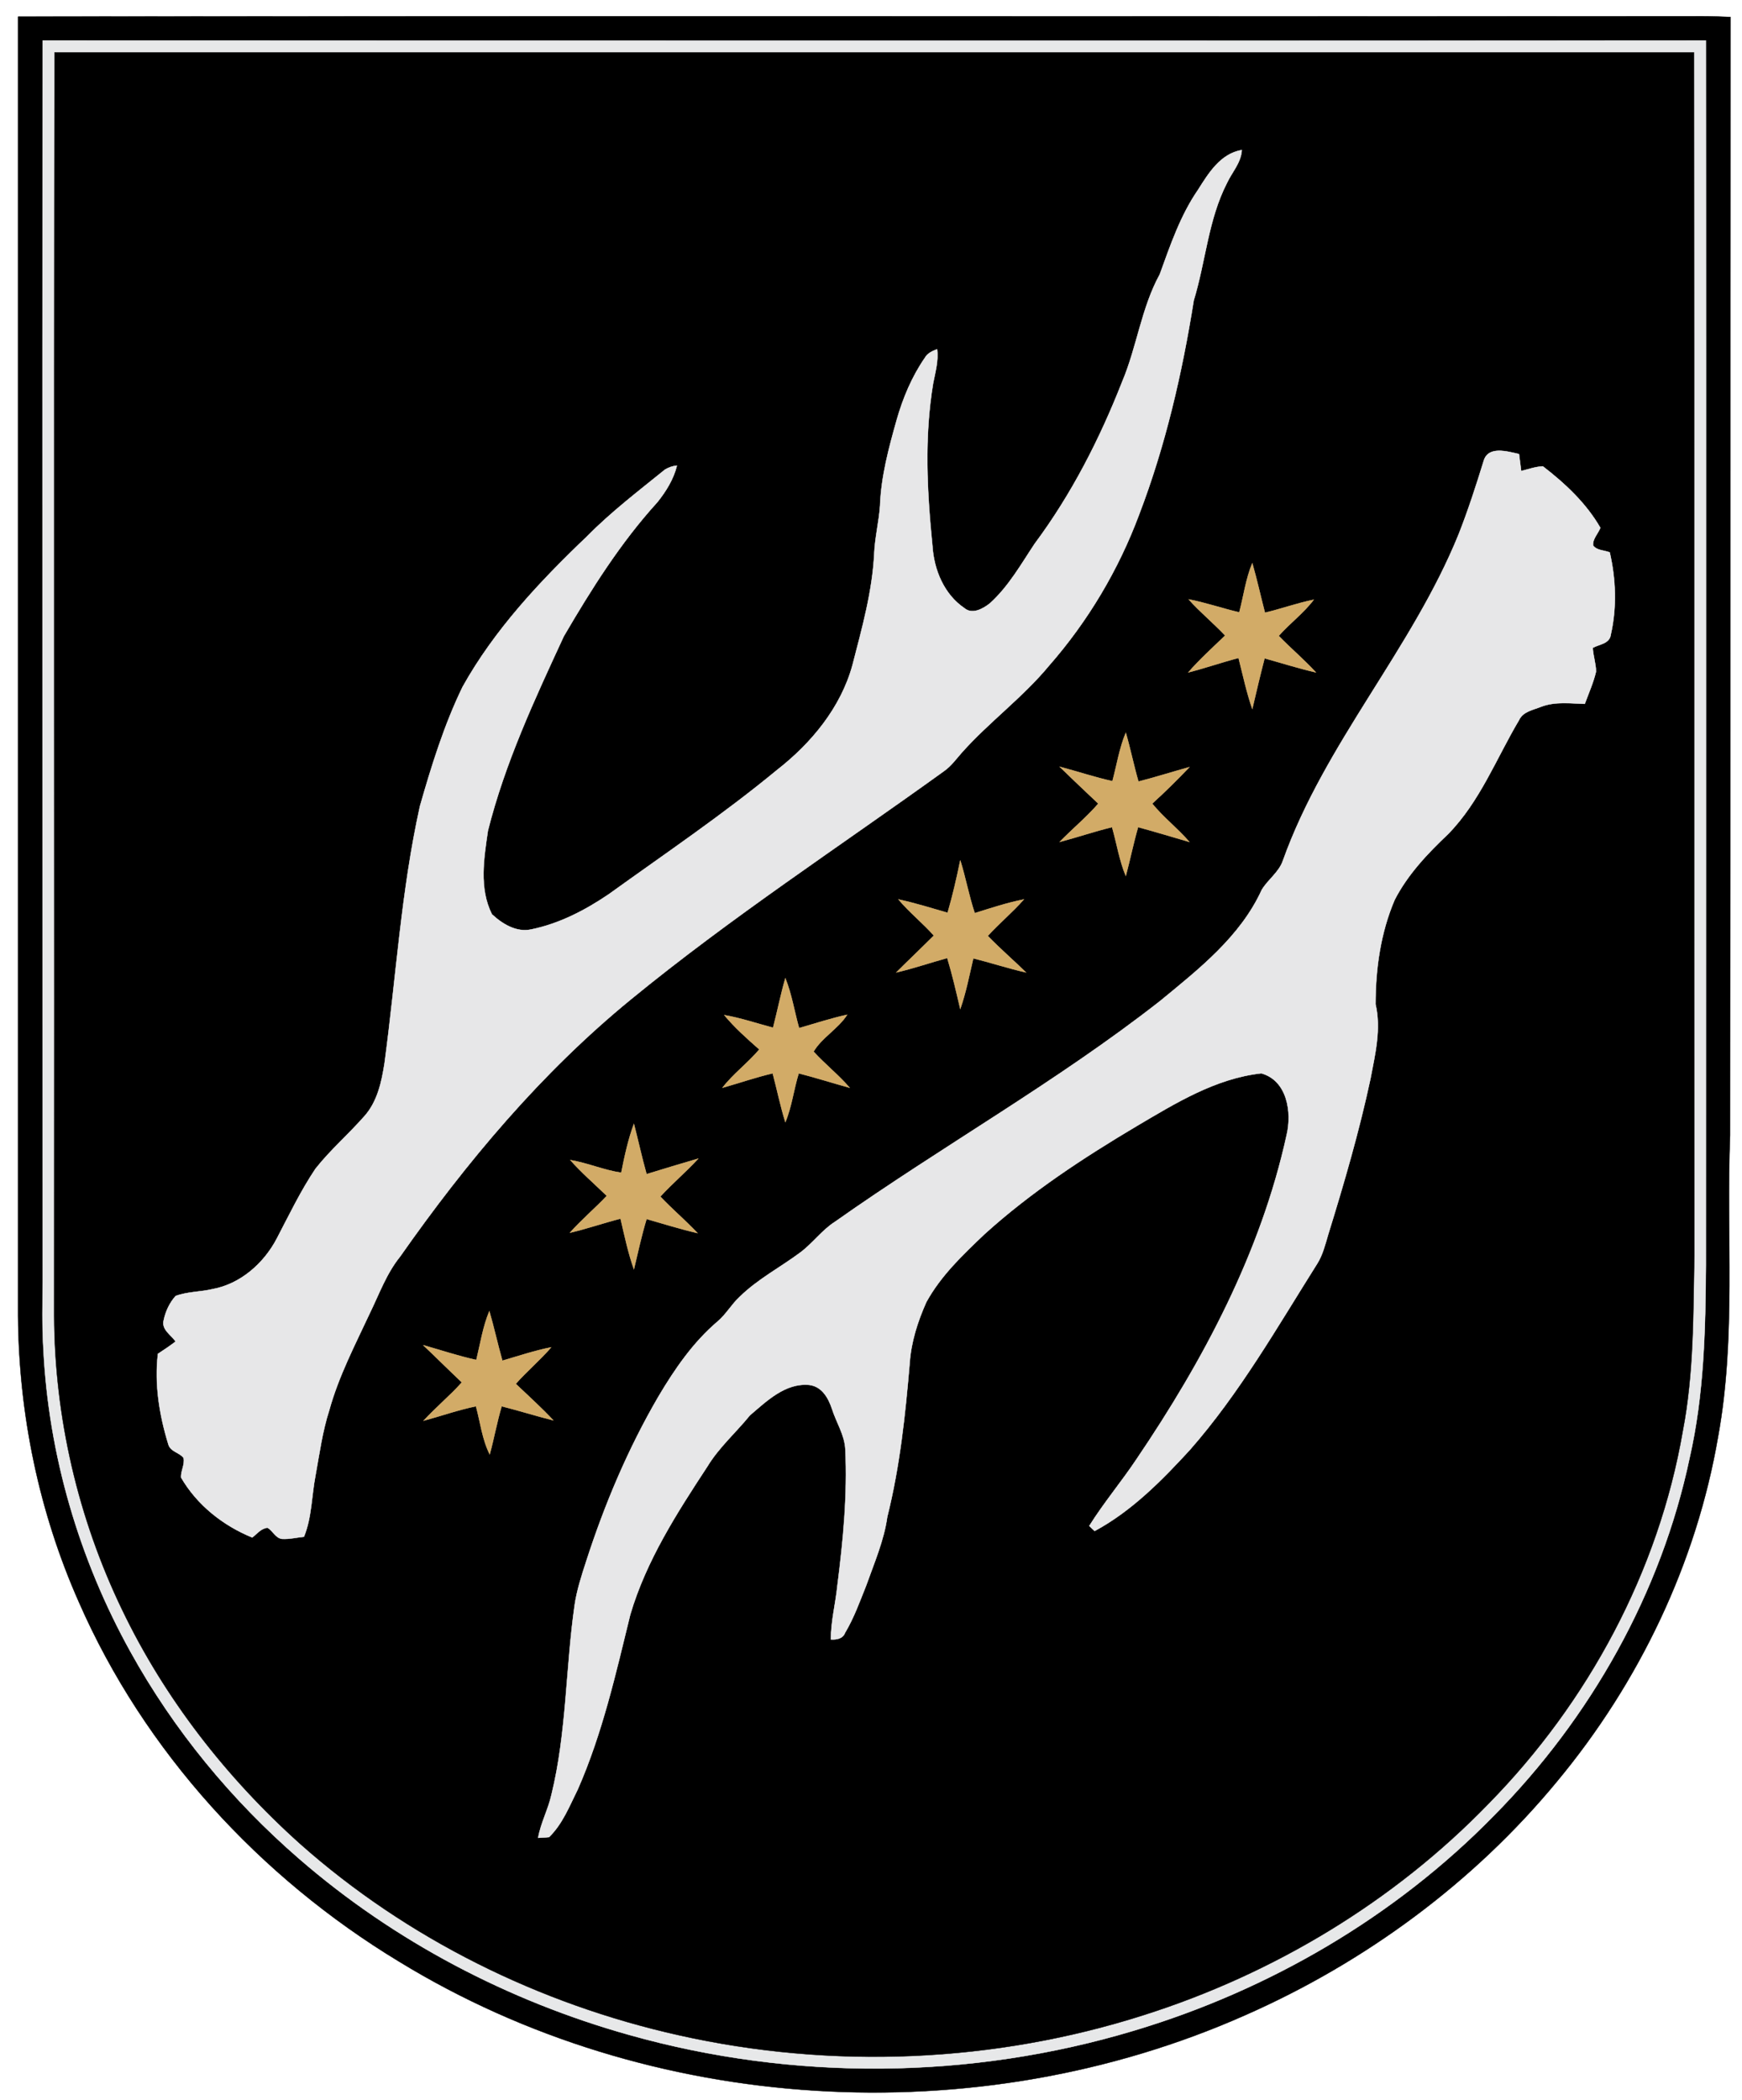
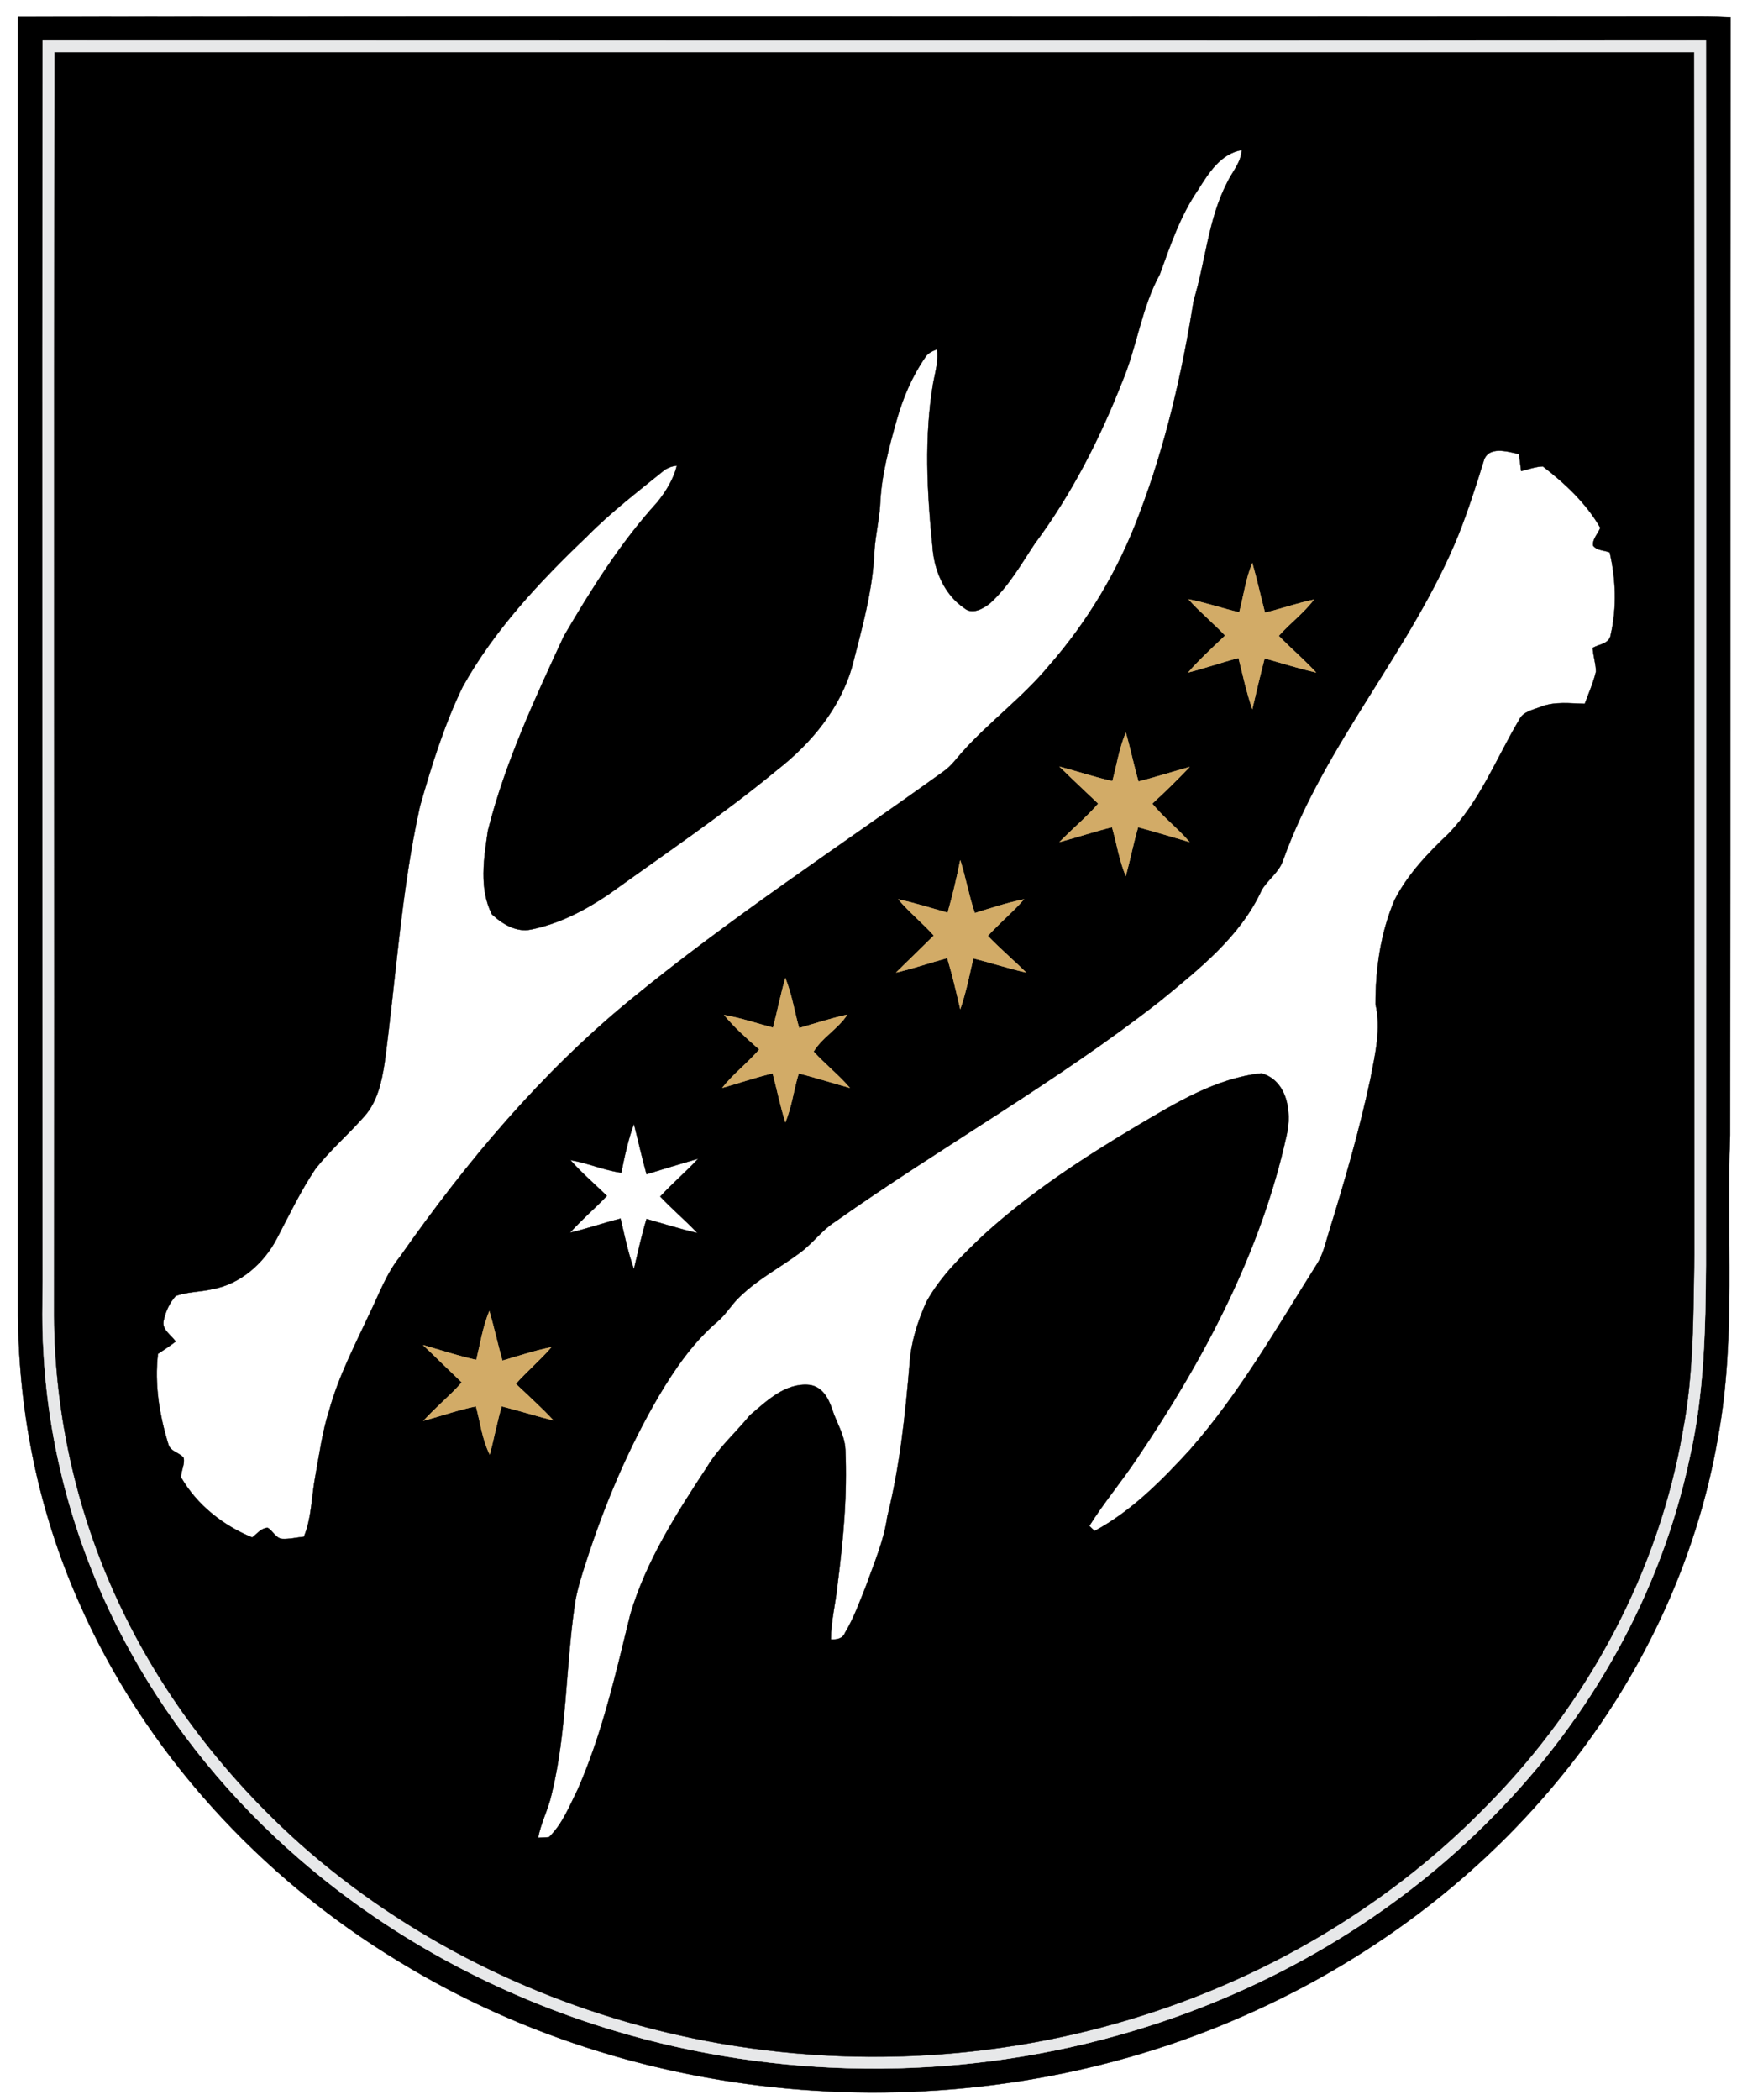
<svg xmlns="http://www.w3.org/2000/svg" xmlns:ns1="http://sodipodi.sourceforge.net/DTD/sodipodi-0.dtd" xmlns:ns2="http://www.inkscape.org/namespaces/inkscape" width="482pt" height="581pt" viewBox="0 0 482 581" version="1.1" id="svg7250" ns1:version="0.32" ns2:version="0.46" ns1:docname="Coat_of_arms_of_Kazlu_Ruda_(Lithuania).svg" ns2:output_extension="org.inkscape.output.svg.inkscape">
  <defs id="defs7275">
    <ns2:perspective ns1:type="inkscape:persp3d" ns2:vp_x="0 : 363.125 : 1" ns2:vp_y="0 : 1000 : 0" ns2:vp_z="602.5 : 363.125 : 1" ns2:persp3d-origin="301.25 : 242.08333 : 1" id="perspective7279" />
  </defs>
  <ns1:namedview ns2:window-height="669" ns2:window-width="640" ns2:pageshadow="2" ns2:pageopacity="0.0" guidetolerance="10.0" gridtolerance="10.0" objecttolerance="10.0" borderopacity="1.0" bordercolor="#666666" pagecolor="#ffffff" id="base" showgrid="false" ns2:zoom="0.63614458" ns2:cx="301.25" ns2:cy="363.125" ns2:window-x="75" ns2:window-y="75" ns2:current-layer="svg7250" />
  <path fill="#000000" stroke="#000000" stroke-width="0.094" opacity="1.00" d=" M 5.0 4.6 C 160.3 4.4 315.7 4.6 471.0 4.5 C 473.6 4.5 476.2 4.6 478.8 4.7 C 478.7 107.8 478.8 210.9 478.7 314.0 C 477.6 341.8 480.4 369.8 475.4 397.3 C 469.4 432.4 453.5 465.5 430.8 492.8 C 407.7 520.8 377.6 542.9 344.4 557.5 C 270.1 590.4 179.8 585.1 110.4 542.6 C 71.9 519.3 39.9 484.5 21.8 443.1 C 10.8 418.3 5.2 391.2 5.0 364.0 C 5.0 244.2 5.0 124.4 5.0 4.6 M 11.8 11.2 C 11.7 125.5 11.8 239.7 11.8 354.0 C 11.8 360.3 11.6 366.7 12.0 373.0 C 13.4 402.4 21.9 431.3 36.1 456.9 C 48.1 478.6 64.1 498.0 82.8 514.2 C 109.1 537.0 140.6 553.5 174.1 562.9 C 219.5 575.7 268.6 575.3 313.8 561.7 C 351.2 550.5 386.0 530.2 413.3 502.3 C 440.1 475.2 459.6 440.7 467.5 403.3 C 471.5 385.8 471.9 367.8 472.0 350.0 C 472.0 237.1 472.1 124.2 472.0 11.2 C 318.6 11.3 165.2 11.2 11.8 11.2 Z" id="path7252" />
  <path fill="#e7e8e9" stroke="#e7e8e9" stroke-width="0.094" opacity="1.00" d=" M 11.8 11.2 C 165.2 11.2 318.6 11.3 472.0 11.2 C 472.1 124.2 472.0 237.1 472.0 350.0 C 471.9 367.8 471.5 385.8 467.5 403.3 C 459.6 440.7 440.1 475.2 413.3 502.3 C 386.0 530.2 351.2 550.5 313.8 561.7 C 268.6 575.3 219.5 575.7 174.1 562.9 C 140.6 553.5 109.1 537.0 82.8 514.2 C 64.1 498.0 48.1 478.6 36.1 456.9 C 21.9 431.3 13.4 402.4 12.0 373.0 C 11.6 366.7 11.8 360.3 11.8 354.0 C 11.8 239.7 11.7 125.5 11.8 11.2 M 15.1 14.5 C 14.9 131.0 15.1 247.5 15.0 364.0 C 15.1 392.0 21.6 420.0 33.8 445.3 C 45.6 469.9 62.7 491.8 83.0 510.0 C 112.6 536.3 149.3 554.4 187.9 563.0 C 230.3 572.5 275.2 570.6 316.5 557.4 C 352.4 546.0 385.7 526.0 411.9 498.9 C 439.4 470.9 458.9 434.7 465.6 395.9 C 468.7 379.8 468.5 363.3 468.8 347.0 C 468.7 236.2 468.8 125.3 468.7 14.5 C 317.5 14.5 166.3 14.5 15.1 14.5 Z" id="path7254" />
  <path fill="#000000" stroke="#000000" stroke-width="0.094" opacity="1.00" d=" M 15.1 14.5 C 166.3 14.5 317.5 14.5 468.7 14.5 C 468.8 125.3 468.7 236.2 468.8 347.0 C 468.5 363.3 468.7 379.8 465.6 395.9 C 458.9 434.7 439.4 470.9 411.9 498.9 C 385.7 526.0 352.4 546.0 316.5 557.4 C 275.2 570.6 230.3 572.5 187.9 563.0 C 149.3 554.4 112.6 536.3 83.0 510.0 C 62.7 491.8 45.6 469.9 33.8 445.3 C 21.6 420.0 15.1 392.0 15.0 364.0 C 15.1 247.5 14.9 131.0 15.1 14.5 M 331.5 52.5 C 326.6 59.6 323.8 67.9 320.9 75.9 C 315.8 85.2 314.6 95.9 310.5 105.6 C 304.3 121.4 296.5 136.7 286.3 150.4 C 282.5 156.1 279.1 162.2 273.9 166.9 C 272.0 168.4 269.0 170.1 266.8 168.2 C 261.2 164.4 258.4 157.6 258.0 151.0 C 256.5 136.1 255.7 120.9 258.2 106.0 C 258.8 102.9 259.7 99.8 259.3 96.6 C 258.0 97.1 256.6 97.7 255.9 99.0 C 252.3 104.2 249.8 110.2 248.1 116.2 C 245.9 124.0 243.8 131.8 243.5 139.9 C 243.2 144.3 242.1 148.6 241.9 153.0 C 241.4 163.6 238.5 173.8 235.9 183.9 C 232.7 195.7 224.5 205.6 215.0 213.0 C 200.1 225.3 184.1 236.1 168.4 247.4 C 161.9 251.8 154.8 255.5 147.0 257.1 C 142.9 258.0 139.0 255.6 136.1 252.9 C 132.5 245.7 133.9 237.4 135.0 229.8 C 139.7 211.1 147.9 193.5 156.0 176.0 C 163.6 163.0 171.7 150.1 181.9 138.9 C 184.3 135.9 186.4 132.5 187.3 128.8 C 186.1 128.9 185.0 129.3 184.0 129.9 C 176.6 135.9 169.1 141.6 162.4 148.4 C 149.4 160.8 136.8 174.2 128.0 190.0 C 122.9 200.5 119.4 211.8 116.2 223.0 C 111.0 246.4 109.6 270.4 106.4 294.1 C 105.6 299.3 104.4 304.8 100.8 308.8 C 96.4 313.8 91.4 318.1 87.3 323.3 C 83.2 329.4 80.0 336.1 76.6 342.6 C 73.0 349.5 66.5 355.2 58.8 356.6 C 55.4 357.4 51.8 357.3 48.6 358.5 C 46.9 360.4 45.8 362.8 45.3 365.2 C 44.6 367.8 47.4 369.3 48.6 371.1 C 47.0 372.3 45.4 373.4 43.7 374.5 C 42.7 382.9 44.1 391.5 46.6 399.6 C 47.2 401.6 49.7 401.8 50.8 403.3 C 51.2 405.1 50.0 406.9 50.1 408.7 C 54.5 416.3 61.7 422.0 69.8 425.3 C 71.1 424.3 72.2 422.8 74.0 422.6 C 75.5 423.4 76.2 425.5 78.1 425.7 C 80.1 425.8 82.1 425.3 84.1 425.1 C 86.3 419.7 86.2 413.8 87.3 408.1 C 88.4 402.1 89.2 396.0 91.1 390.1 C 93.7 380.7 98.2 372.1 102.3 363.3 C 104.9 358.0 106.9 352.3 110.7 347.6 C 129.0 321.5 149.7 296.8 174.5 276.5 C 202.2 253.8 232.2 234.2 261.2 213.3 C 263.2 211.9 264.6 209.9 266.2 208.1 C 273.7 199.7 283.0 192.9 290.2 184.2 C 301.0 171.9 309.5 157.6 315.2 142.3 C 322.5 123.2 327.1 103.2 330.3 83.1 C 333.6 72.3 334.3 60.7 339.5 50.6 C 340.9 47.6 343.4 45.0 343.6 41.5 C 337.7 42.5 334.4 47.9 331.5 52.5 M 410.5 127.6 C 408.4 134.4 406.2 141.2 403.6 147.8 C 390.7 179.6 366.6 205.6 355.0 238.0 C 353.9 241.3 350.8 243.3 349.1 246.2 C 343.2 259.1 331.7 268.1 321.0 276.9 C 292.4 299.3 260.6 317.1 231.0 338.0 C 227.4 340.3 224.9 343.9 221.4 346.5 C 215.9 350.6 209.7 353.8 204.7 358.7 C 202.4 360.8 200.9 363.6 198.5 365.6 C 191.8 371.3 186.7 378.7 182.2 386.3 C 173.8 400.7 167.3 416.1 162.2 431.9 C 160.9 435.9 159.6 439.9 159.0 444.0 C 156.5 461.4 156.8 479.3 152.6 496.4 C 151.7 500.5 149.6 504.3 148.9 508.4 C 149.6 508.3 151.1 508.3 151.9 508.2 C 155.7 504.5 157.6 499.5 159.9 494.9 C 166.7 479.4 170.4 462.9 174.4 446.6 C 178.8 431.7 187.3 418.5 195.7 405.7 C 198.9 400.4 203.6 396.3 207.5 391.5 C 212.2 387.5 217.3 382.5 223.9 383.1 C 227.4 383.5 229.2 386.7 230.2 389.7 C 231.4 393.5 233.7 396.9 233.9 400.9 C 234.5 413.5 233.3 426.1 231.7 438.6 C 231.2 443.6 229.9 448.5 229.9 453.5 C 231.5 453.6 233.2 453.3 233.8 451.7 C 236.3 447.5 237.9 443.0 239.7 438.5 C 241.9 432.3 244.6 426.1 245.5 419.6 C 249.0 405.6 250.5 391.3 251.7 377.1 C 252.1 371.2 253.9 365.6 256.3 360.2 C 260.3 352.9 266.4 347.1 272.4 341.4 C 285.2 329.8 299.7 320.3 314.5 311.5 C 325.2 305.2 336.3 298.3 349.0 296.9 C 356.2 298.9 357.5 307.7 356.0 314.0 C 348.9 346.4 333.0 376.3 314.5 403.6 C 310.3 409.9 305.4 415.7 301.4 422.1 C 301.7 422.4 302.5 423.2 302.9 423.5 C 313.1 418.0 321.4 409.6 329.2 401.1 C 343.0 385.4 353.4 367.1 364.5 349.5 C 366.0 347.1 366.7 344.2 367.5 341.5 C 371.9 327.3 376.1 312.9 379.2 298.4 C 380.5 291.6 382.2 284.6 380.6 277.8 C 380.6 268.0 382.0 258.0 385.9 248.9 C 389.5 241.9 395.0 236.1 400.7 230.7 C 409.5 221.7 414.0 209.8 420.3 199.2 C 421.4 196.8 424.2 196.4 426.4 195.5 C 430.3 194.0 434.5 194.6 438.5 194.7 C 439.6 191.7 440.9 188.8 441.6 185.8 C 441.6 183.6 440.8 181.4 440.7 179.2 C 442.5 178.2 445.4 178.1 445.7 175.5 C 447.4 168.0 447.1 160.2 445.4 152.8 C 443.9 152.2 441.8 152.3 440.8 150.9 C 440.6 149.1 442.2 147.6 442.8 146.0 C 438.9 139.2 433.0 133.7 426.9 129.0 C 424.8 129.1 422.9 129.8 420.9 130.3 C 420.7 128.7 420.5 127.2 420.3 125.6 C 417.1 124.9 411.7 123.2 410.5 127.6 M 342.9 169.4 C 338.2 168.3 333.6 166.7 328.9 165.8 C 332.0 169.3 335.7 172.3 339.0 175.8 C 335.6 179.1 332.0 182.3 328.8 186.0 C 333.5 184.8 338.1 183.2 342.7 182.0 C 343.9 186.7 344.9 191.5 346.5 196.1 C 347.6 191.4 348.7 186.7 349.9 182.1 C 354.6 183.4 359.3 184.9 364.1 186.0 C 360.9 182.5 357.2 179.4 353.8 175.9 C 356.9 172.4 360.7 169.6 363.5 165.9 C 359.0 166.8 354.6 168.4 350.0 169.5 C 348.8 164.9 347.8 160.3 346.5 155.8 C 344.7 160.1 344.1 164.9 342.9 169.4 M 307.8 216.1 C 302.9 215.0 298.1 213.4 293.2 212.1 C 296.7 215.5 300.3 218.9 303.9 222.3 C 300.6 226.1 296.7 229.3 293.2 232.9 C 298.1 231.6 302.8 230.0 307.7 228.8 C 309.0 233.3 309.7 238.0 311.5 242.3 C 312.7 237.8 313.6 233.3 314.9 228.8 C 319.7 230.1 324.3 231.5 329.1 232.9 C 325.8 229.1 321.9 226.1 318.8 222.3 C 322.3 219.1 325.8 215.7 329.1 212.2 C 324.4 213.5 319.7 215.0 315.0 216.2 C 313.7 211.7 312.8 207.2 311.5 202.7 C 309.7 207.0 309.0 211.7 307.8 216.1 M 265.7 238.0 C 264.7 242.9 263.6 247.7 262.2 252.5 C 257.7 251.2 253.2 249.8 248.6 248.8 C 251.6 252.4 255.3 255.3 258.4 258.8 C 255.0 262.2 251.4 265.6 248.0 269.0 C 252.7 267.9 257.4 266.3 262.1 265.0 C 263.5 269.6 264.6 274.4 265.7 279.1 C 267.3 274.5 268.2 269.8 269.3 265.1 C 274.2 266.3 279.0 267.9 283.9 269.0 C 280.4 265.6 276.7 262.4 273.3 258.9 C 276.5 255.4 280.1 252.4 283.3 248.8 C 278.7 249.7 274.2 251.2 269.7 252.6 C 268.1 247.8 267.2 242.8 265.7 238.0 M 217.3 270.6 C 216.0 275.1 215.1 279.7 213.9 284.3 C 209.4 283.1 205.0 281.6 200.4 280.8 C 203.3 284.3 206.7 287.3 210.1 290.3 C 206.9 294.1 202.9 297.0 199.9 300.9 C 204.5 299.6 209.1 298.0 213.8 296.9 C 215.0 301.4 215.9 305.9 217.3 310.4 C 219.1 306.1 219.6 301.4 221.0 296.9 C 225.7 298.1 230.4 299.6 235.1 300.9 C 232.0 297.3 228.3 294.4 225.1 290.9 C 227.4 287.0 231.9 284.6 234.4 280.7 C 229.9 281.7 225.6 283.1 221.1 284.4 C 219.8 279.8 219.1 275.1 217.3 270.6 M 171.9 324.4 C 167.1 323.7 162.6 321.7 157.8 320.9 C 160.9 324.4 164.5 327.5 167.9 330.8 C 164.6 334.3 160.9 337.4 157.7 341.0 C 162.4 339.9 167.0 338.3 171.7 337.1 C 172.8 341.8 173.8 346.6 175.4 351.1 C 176.5 346.5 177.5 341.8 178.9 337.2 C 183.5 338.5 188.2 340.0 193.0 341.1 C 189.7 337.6 186.0 334.5 182.7 331.0 C 186.1 327.3 189.9 324.1 193.2 320.5 C 188.5 321.9 183.7 323.3 178.9 324.8 C 177.6 320.2 176.6 315.5 175.4 310.9 C 173.8 315.2 172.8 319.9 171.9 324.4 M 131.8 376.2 C 126.8 375.1 122.0 373.5 117.1 372.1 C 120.7 375.5 124.2 379.0 127.8 382.4 C 124.5 386.1 120.6 389.3 117.2 393.0 C 122.0 391.7 126.8 390.0 131.7 389.0 C 132.9 393.4 133.4 398.1 135.5 402.3 C 136.7 397.9 137.5 393.4 138.8 389.0 C 143.6 390.2 148.3 391.7 153.1 392.9 C 149.8 389.4 146.2 386.1 142.7 382.8 C 145.8 379.3 149.4 376.3 152.5 372.7 C 147.9 373.6 143.5 375.1 139.0 376.4 C 137.7 371.8 136.7 367.2 135.4 362.7 C 133.6 367.0 132.9 371.7 131.8 376.2 Z" id="path7256" />
-   <path fill="#e7e7e8" stroke="#e7e7e8" stroke-width="0.094" opacity="1.00" d=" M 331.5 52.5 C 334.4 47.9 337.7 42.5 343.6 41.5 C 343.4 45.0 340.9 47.6 339.5 50.6 C 334.3 60.7 333.6 72.3 330.3 83.1 C 327.1 103.2 322.5 123.2 315.2 142.3 C 309.5 157.6 301.0 171.9 290.2 184.2 C 283.0 192.9 273.7 199.7 266.2 208.1 C 264.6 209.9 263.2 211.9 261.2 213.3 C 232.2 234.2 202.2 253.8 174.5 276.5 C 149.7 296.8 129.0 321.5 110.7 347.6 C 106.9 352.3 104.9 358.0 102.3 363.3 C 98.2 372.1 93.7 380.7 91.1 390.1 C 89.2 396.0 88.4 402.1 87.3 408.1 C 86.2 413.8 86.3 419.7 84.1 425.1 C 82.1 425.3 80.1 425.8 78.1 425.7 C 76.2 425.5 75.5 423.4 74.0 422.6 C 72.2 422.8 71.1 424.3 69.8 425.3 C 61.7 422.0 54.5 416.3 50.1 408.7 C 50.0 406.9 51.2 405.1 50.8 403.3 C 49.7 401.8 47.2 401.6 46.6 399.6 C 44.1 391.5 42.7 382.9 43.7 374.5 C 45.4 373.4 47.0 372.3 48.6 371.1 C 47.4 369.3 44.6 367.8 45.3 365.2 C 45.8 362.8 46.9 360.4 48.6 358.5 C 51.8 357.3 55.4 357.4 58.8 356.6 C 66.5 355.2 73.0 349.5 76.6 342.6 C 80.0 336.1 83.2 329.4 87.3 323.3 C 91.4 318.1 96.4 313.8 100.8 308.8 C 104.4 304.8 105.6 299.3 106.4 294.1 C 109.6 270.4 111.0 246.4 116.2 223.0 C 119.4 211.8 122.9 200.5 128.0 190.0 C 136.8 174.2 149.4 160.8 162.4 148.4 C 169.1 141.6 176.6 135.9 184.0 129.9 C 185.0 129.3 186.1 128.9 187.3 128.8 C 186.4 132.5 184.3 135.9 181.9 138.9 C 171.7 150.1 163.6 163.0 156.0 176.0 C 147.9 193.5 139.7 211.1 135.0 229.8 C 133.9 237.4 132.5 245.7 136.1 252.9 C 139.0 255.6 142.9 258.0 147.0 257.1 C 154.8 255.5 161.9 251.8 168.4 247.4 C 184.1 236.1 200.1 225.3 215.0 213.0 C 224.5 205.6 232.7 195.7 235.9 183.9 C 238.5 173.8 241.4 163.6 241.9 153.0 C 242.1 148.6 243.2 144.3 243.5 139.9 C 243.8 131.8 245.9 124.0 248.1 116.2 C 249.8 110.2 252.3 104.2 255.9 99.0 C 256.6 97.7 258.0 97.1 259.3 96.6 C 259.7 99.8 258.8 102.9 258.2 106.0 C 255.7 120.9 256.5 136.1 258.0 151.0 C 258.4 157.6 261.2 164.4 266.8 168.2 C 269.0 170.1 272.0 168.4 273.9 166.9 C 279.1 162.2 282.5 156.1 286.3 150.4 C 296.5 136.7 304.3 121.4 310.5 105.6 C 314.6 95.9 315.8 85.2 320.9 75.9 C 323.8 67.9 326.6 59.6 331.5 52.5 Z" id="path7258" />
-   <path fill="#e7e7e8" stroke="#e7e7e8" stroke-width="0.094" opacity="1.00" d=" M 410.5 127.6 C 411.7 123.2 417.1 124.9 420.3 125.6 C 420.5 127.2 420.7 128.7 420.9 130.3 C 422.9 129.8 424.8 129.1 426.9 129.0 C 433.0 133.7 438.9 139.2 442.8 146.0 C 442.2 147.6 440.6 149.1 440.8 150.9 C 441.8 152.3 443.9 152.2 445.4 152.8 C 447.1 160.2 447.4 168.0 445.7 175.5 C 445.4 178.1 442.5 178.2 440.7 179.2 C 440.8 181.4 441.6 183.6 441.6 185.8 C 440.9 188.8 439.6 191.7 438.5 194.7 C 434.5 194.6 430.3 194.0 426.4 195.5 C 424.2 196.4 421.4 196.8 420.3 199.2 C 414.0 209.8 409.5 221.7 400.7 230.7 C 395.0 236.1 389.5 241.9 385.9 248.9 C 382.0 258.0 380.6 268.0 380.6 277.8 C 382.2 284.6 380.5 291.6 379.2 298.4 C 376.1 312.9 371.9 327.3 367.5 341.5 C 366.7 344.2 366.0 347.1 364.5 349.5 C 353.4 367.1 343.0 385.4 329.2 401.1 C 321.4 409.6 313.1 418.0 302.9 423.5 C 302.5 423.2 301.7 422.4 301.4 422.1 C 305.4 415.7 310.3 409.9 314.5 403.6 C 333.0 376.3 348.9 346.4 356.0 314.0 C 357.5 307.7 356.2 298.9 349.0 296.9 C 336.3 298.3 325.2 305.2 314.5 311.5 C 299.7 320.3 285.2 329.8 272.4 341.4 C 266.4 347.1 260.3 352.9 256.3 360.2 C 253.9 365.6 252.1 371.2 251.7 377.1 C 250.5 391.3 249.0 405.6 245.5 419.6 C 244.6 426.1 241.9 432.3 239.7 438.5 C 237.9 443.0 236.3 447.5 233.8 451.7 C 233.2 453.3 231.5 453.6 229.9 453.5 C 229.9 448.5 231.2 443.6 231.7 438.6 C 233.3 426.1 234.5 413.5 233.9 400.9 C 233.7 396.9 231.4 393.5 230.2 389.7 C 229.2 386.7 227.4 383.5 223.9 383.1 C 217.3 382.5 212.2 387.5 207.5 391.5 C 203.6 396.3 198.9 400.4 195.7 405.7 C 187.3 418.5 178.8 431.7 174.4 446.6 C 170.4 462.9 166.7 479.4 159.9 494.9 C 157.6 499.5 155.7 504.5 151.9 508.2 C 151.1 508.3 149.6 508.3 148.9 508.4 C 149.6 504.3 151.7 500.5 152.6 496.4 C 156.8 479.3 156.5 461.4 159.0 444.0 C 159.6 439.9 160.9 435.9 162.2 431.9 C 167.3 416.1 173.8 400.7 182.2 386.3 C 186.7 378.7 191.8 371.3 198.5 365.6 C 200.9 363.6 202.4 360.8 204.7 358.7 C 209.7 353.8 215.9 350.6 221.4 346.5 C 224.9 343.9 227.4 340.3 231.0 338.0 C 260.6 317.1 292.4 299.3 321.0 276.9 C 331.7 268.1 343.2 259.1 349.1 246.2 C 350.8 243.3 353.9 241.3 355.0 238.0 C 366.6 205.6 390.7 179.6 403.6 147.8 C 406.2 141.2 408.4 134.4 410.5 127.6 Z" id="path7260" />
  <path fill="#d2ab67" stroke="#d2ab67" stroke-width="0.094" opacity="1.00" d=" M 342.9 169.4 C 344.1 164.9 344.7 160.1 346.5 155.8 C 347.8 160.3 348.8 164.9 350.0 169.5 C 354.6 168.4 359.0 166.8 363.5 165.9 C 360.7 169.6 356.9 172.4 353.8 175.9 C 357.2 179.4 360.9 182.5 364.1 186.0 C 359.3 184.9 354.6 183.4 349.9 182.1 C 348.7 186.7 347.6 191.4 346.5 196.1 C 344.9 191.5 343.9 186.7 342.7 182.0 C 338.1 183.2 333.5 184.8 328.8 186.0 C 332.0 182.3 335.6 179.1 339.0 175.8 C 335.7 172.3 332.0 169.3 328.9 165.8 C 333.6 166.7 338.2 168.3 342.9 169.4 Z" id="path7262" />
  <path fill="#d2ab67" stroke="#d2ab67" stroke-width="0.094" opacity="1.00" d=" M 307.8 216.1 C 309.0 211.7 309.7 207.0 311.5 202.7 C 312.8 207.2 313.7 211.7 315.0 216.2 C 319.7 215.0 324.4 213.5 329.1 212.2 C 325.8 215.7 322.3 219.1 318.8 222.3 C 321.9 226.1 325.8 229.1 329.1 232.9 C 324.3 231.5 319.7 230.1 314.9 228.8 C 313.6 233.3 312.7 237.8 311.5 242.3 C 309.7 238.0 309.0 233.3 307.7 228.8 C 302.8 230.0 298.1 231.6 293.2 232.9 C 296.7 229.3 300.6 226.1 303.9 222.3 C 300.3 218.9 296.7 215.5 293.2 212.1 C 298.1 213.4 302.9 215.0 307.8 216.1 Z" id="path7264" />
  <path fill="#d2ab67" stroke="#d2ab67" stroke-width="0.094" opacity="1.00" d=" M 265.7 238.0 C 267.2 242.8 268.1 247.8 269.7 252.6 C 274.2 251.2 278.7 249.7 283.3 248.8 C 280.1 252.4 276.5 255.4 273.3 258.9 C 276.7 262.4 280.4 265.6 283.9 269.0 C 279.0 267.9 274.2 266.3 269.3 265.1 C 268.2 269.8 267.3 274.5 265.7 279.1 C 264.6 274.4 263.5 269.6 262.1 265.0 C 257.4 266.3 252.7 267.9 248.0 269.0 C 251.4 265.6 255.0 262.2 258.4 258.8 C 255.3 255.3 251.6 252.4 248.6 248.8 C 253.2 249.8 257.7 251.2 262.2 252.5 C 263.6 247.7 264.7 242.9 265.7 238.0 Z" id="path7266" />
  <path fill="#d2ab67" stroke="#d2ab67" stroke-width="0.094" opacity="1.00" d=" M 217.3 270.6 C 219.1 275.1 219.8 279.8 221.1 284.4 C 225.6 283.1 229.9 281.7 234.4 280.7 C 231.9 284.6 227.4 287.0 225.1 290.9 C 228.3 294.4 232.0 297.3 235.1 300.9 C 230.4 299.6 225.7 298.1 221.0 296.9 C 219.6 301.4 219.1 306.1 217.3 310.4 C 215.9 305.9 215.0 301.4 213.8 296.9 C 209.1 298.0 204.5 299.6 199.9 300.9 C 202.9 297.0 206.9 294.1 210.1 290.3 C 206.7 287.3 203.3 284.3 200.4 280.8 C 205.0 281.6 209.4 283.1 213.9 284.3 C 215.1 279.7 216.0 275.1 217.3 270.6 Z" id="path7268" />
-   <path fill="#d2ab67" stroke="#d2ab67" stroke-width="0.094" opacity="1.00" d=" M 171.9 324.4 C 172.8 319.9 173.8 315.2 175.4 310.9 C 176.6 315.5 177.6 320.2 178.9 324.8 C 183.7 323.3 188.5 321.9 193.2 320.5 C 189.9 324.1 186.1 327.3 182.7 331.0 C 186.0 334.5 189.7 337.6 193.0 341.1 C 188.2 340.0 183.5 338.5 178.9 337.2 C 177.5 341.8 176.5 346.5 175.4 351.1 C 173.8 346.6 172.8 341.8 171.7 337.1 C 167.0 338.3 162.4 339.9 157.7 341.0 C 160.9 337.4 164.6 334.3 167.9 330.8 C 164.5 327.5 160.9 324.4 157.8 320.9 C 162.6 321.7 167.1 323.7 171.9 324.4 Z" id="path7270" />
  <path fill="#d2ab67" stroke="#d2ab67" stroke-width="0.094" opacity="1.00" d=" M 131.8 376.2 C 132.9 371.7 133.6 367.0 135.4 362.7 C 136.7 367.2 137.7 371.8 139.0 376.4 C 143.5 375.1 147.9 373.6 152.5 372.7 C 149.4 376.3 145.8 379.3 142.7 382.8 C 146.2 386.1 149.8 389.4 153.1 392.9 C 148.3 391.7 143.6 390.2 138.8 389.0 C 137.5 393.4 136.7 397.9 135.5 402.3 C 133.4 398.1 132.9 393.4 131.7 389.0 C 126.8 390.0 122.0 391.7 117.2 393.0 C 120.6 389.3 124.5 386.1 127.8 382.4 C 124.2 379.0 120.7 375.5 117.1 372.1 C 122.0 373.5 126.8 375.1 131.8 376.2 Z" id="path7272" />
</svg>